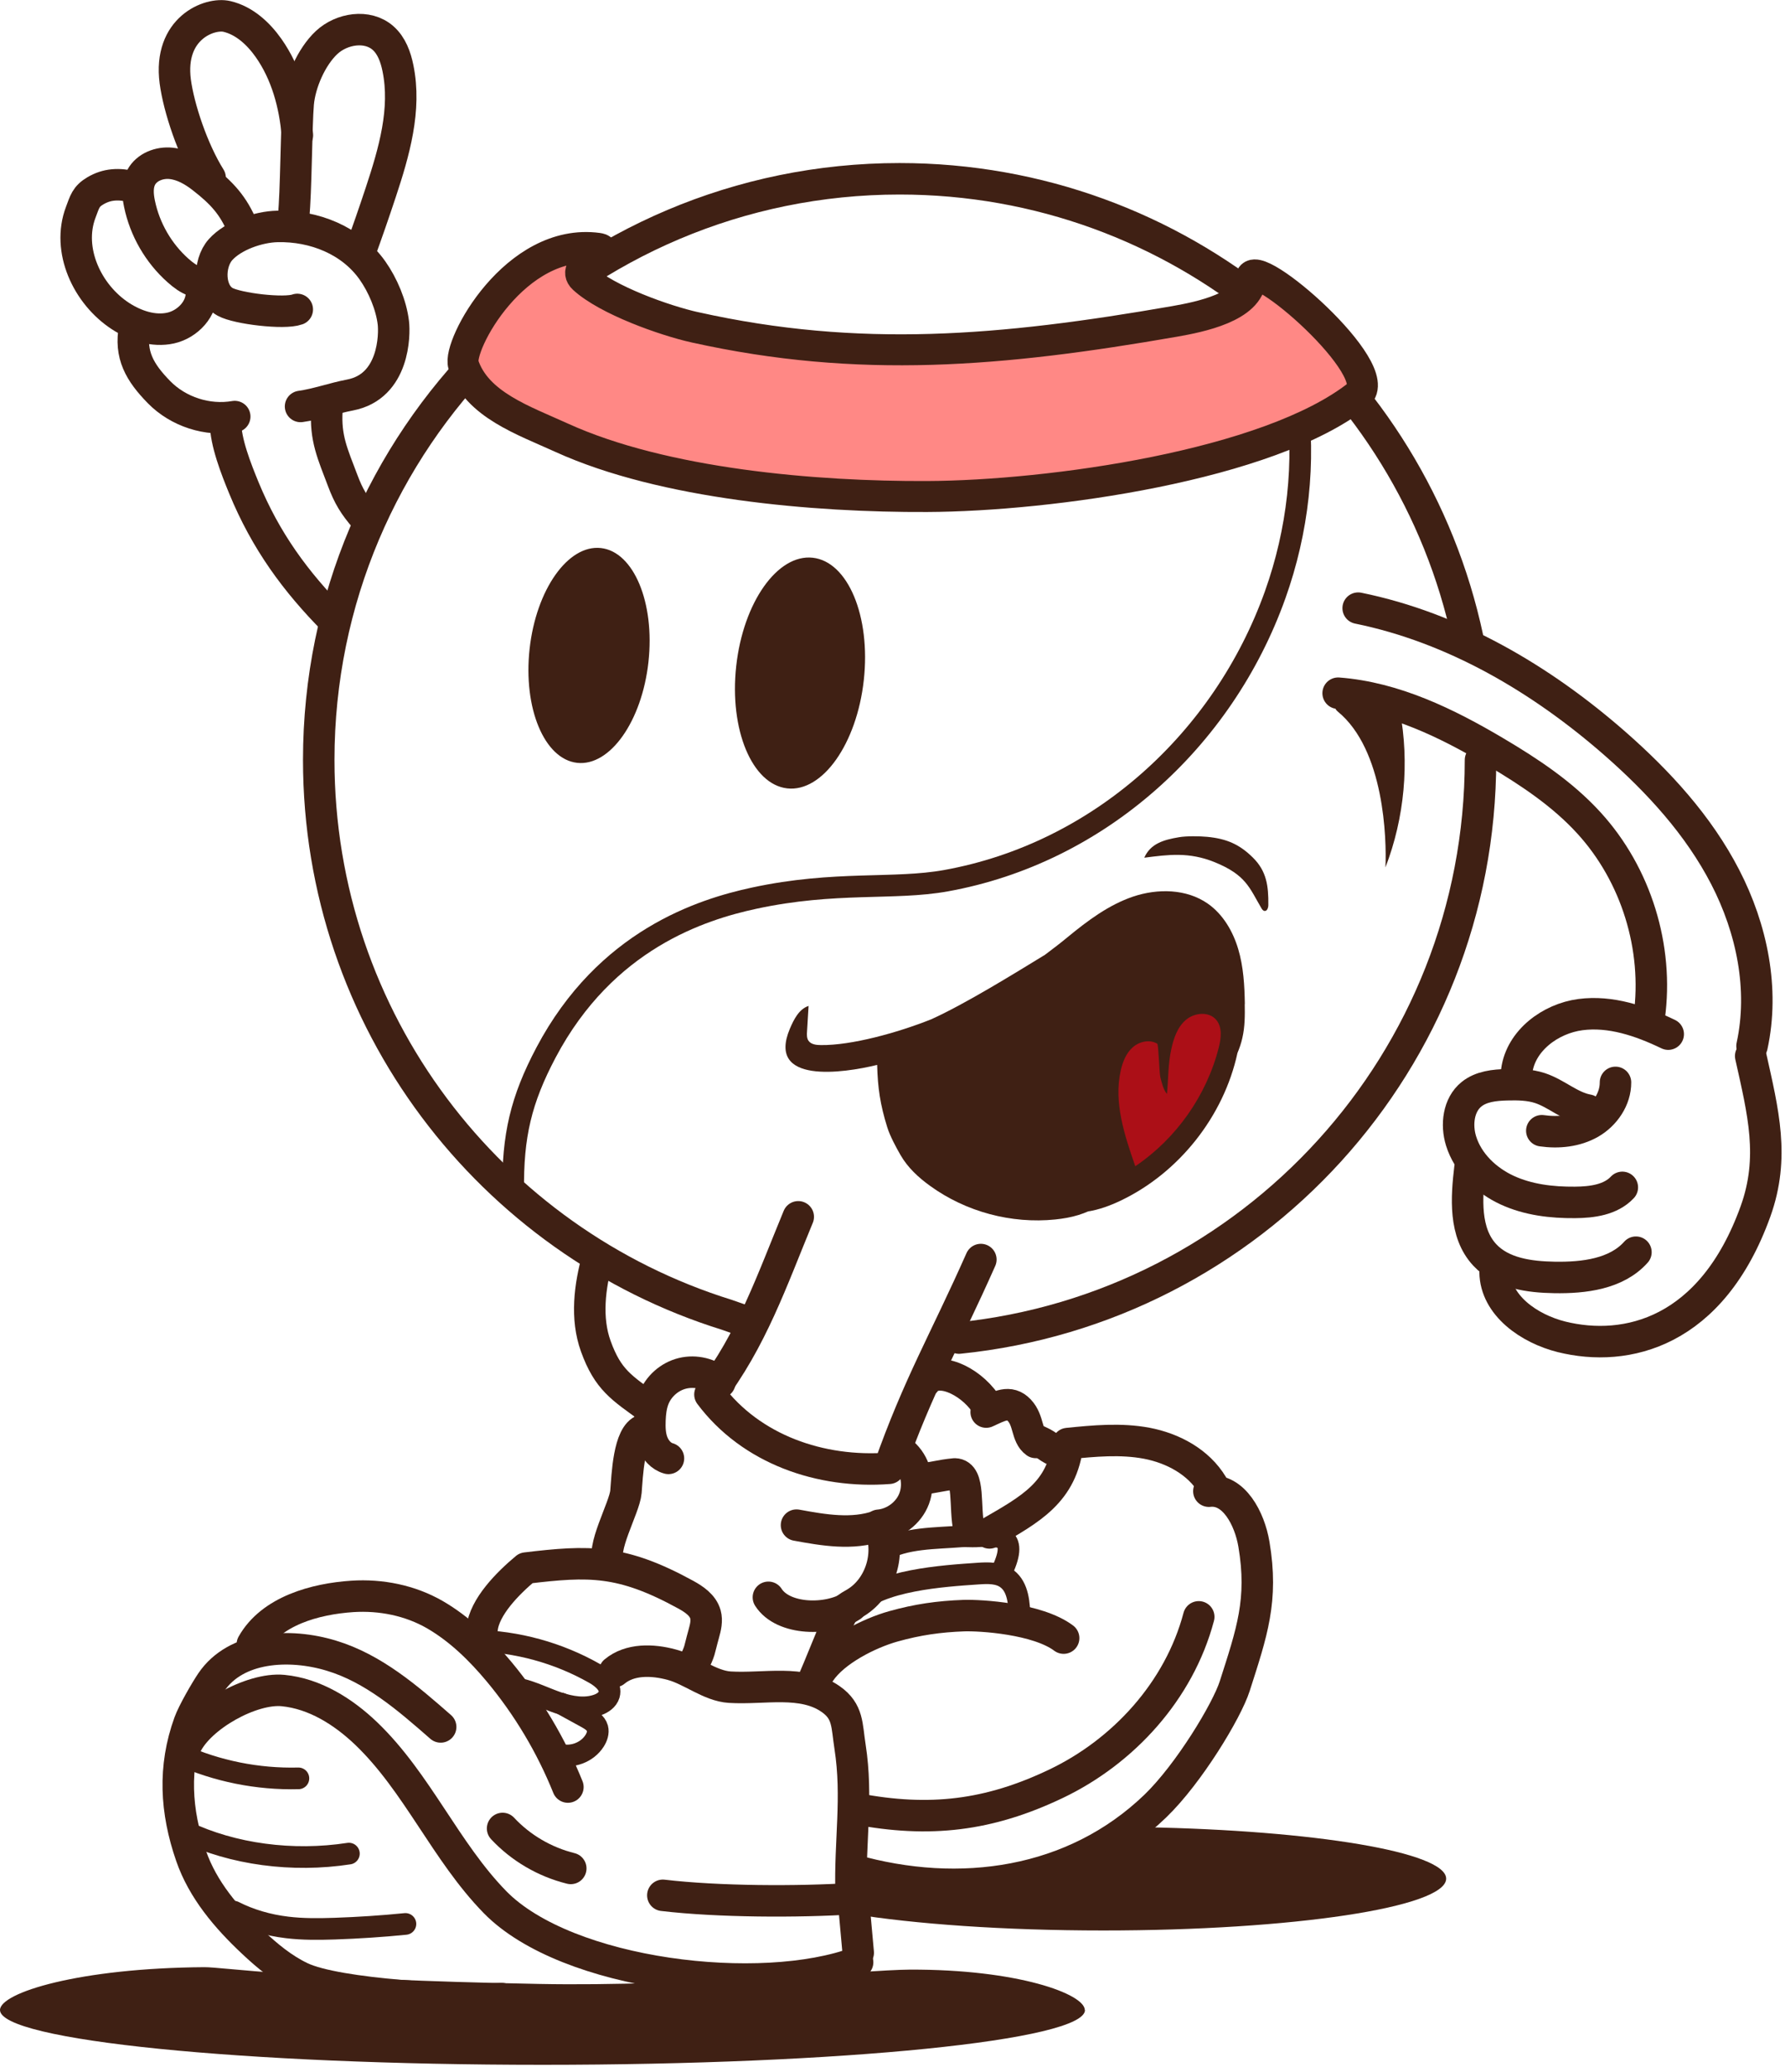
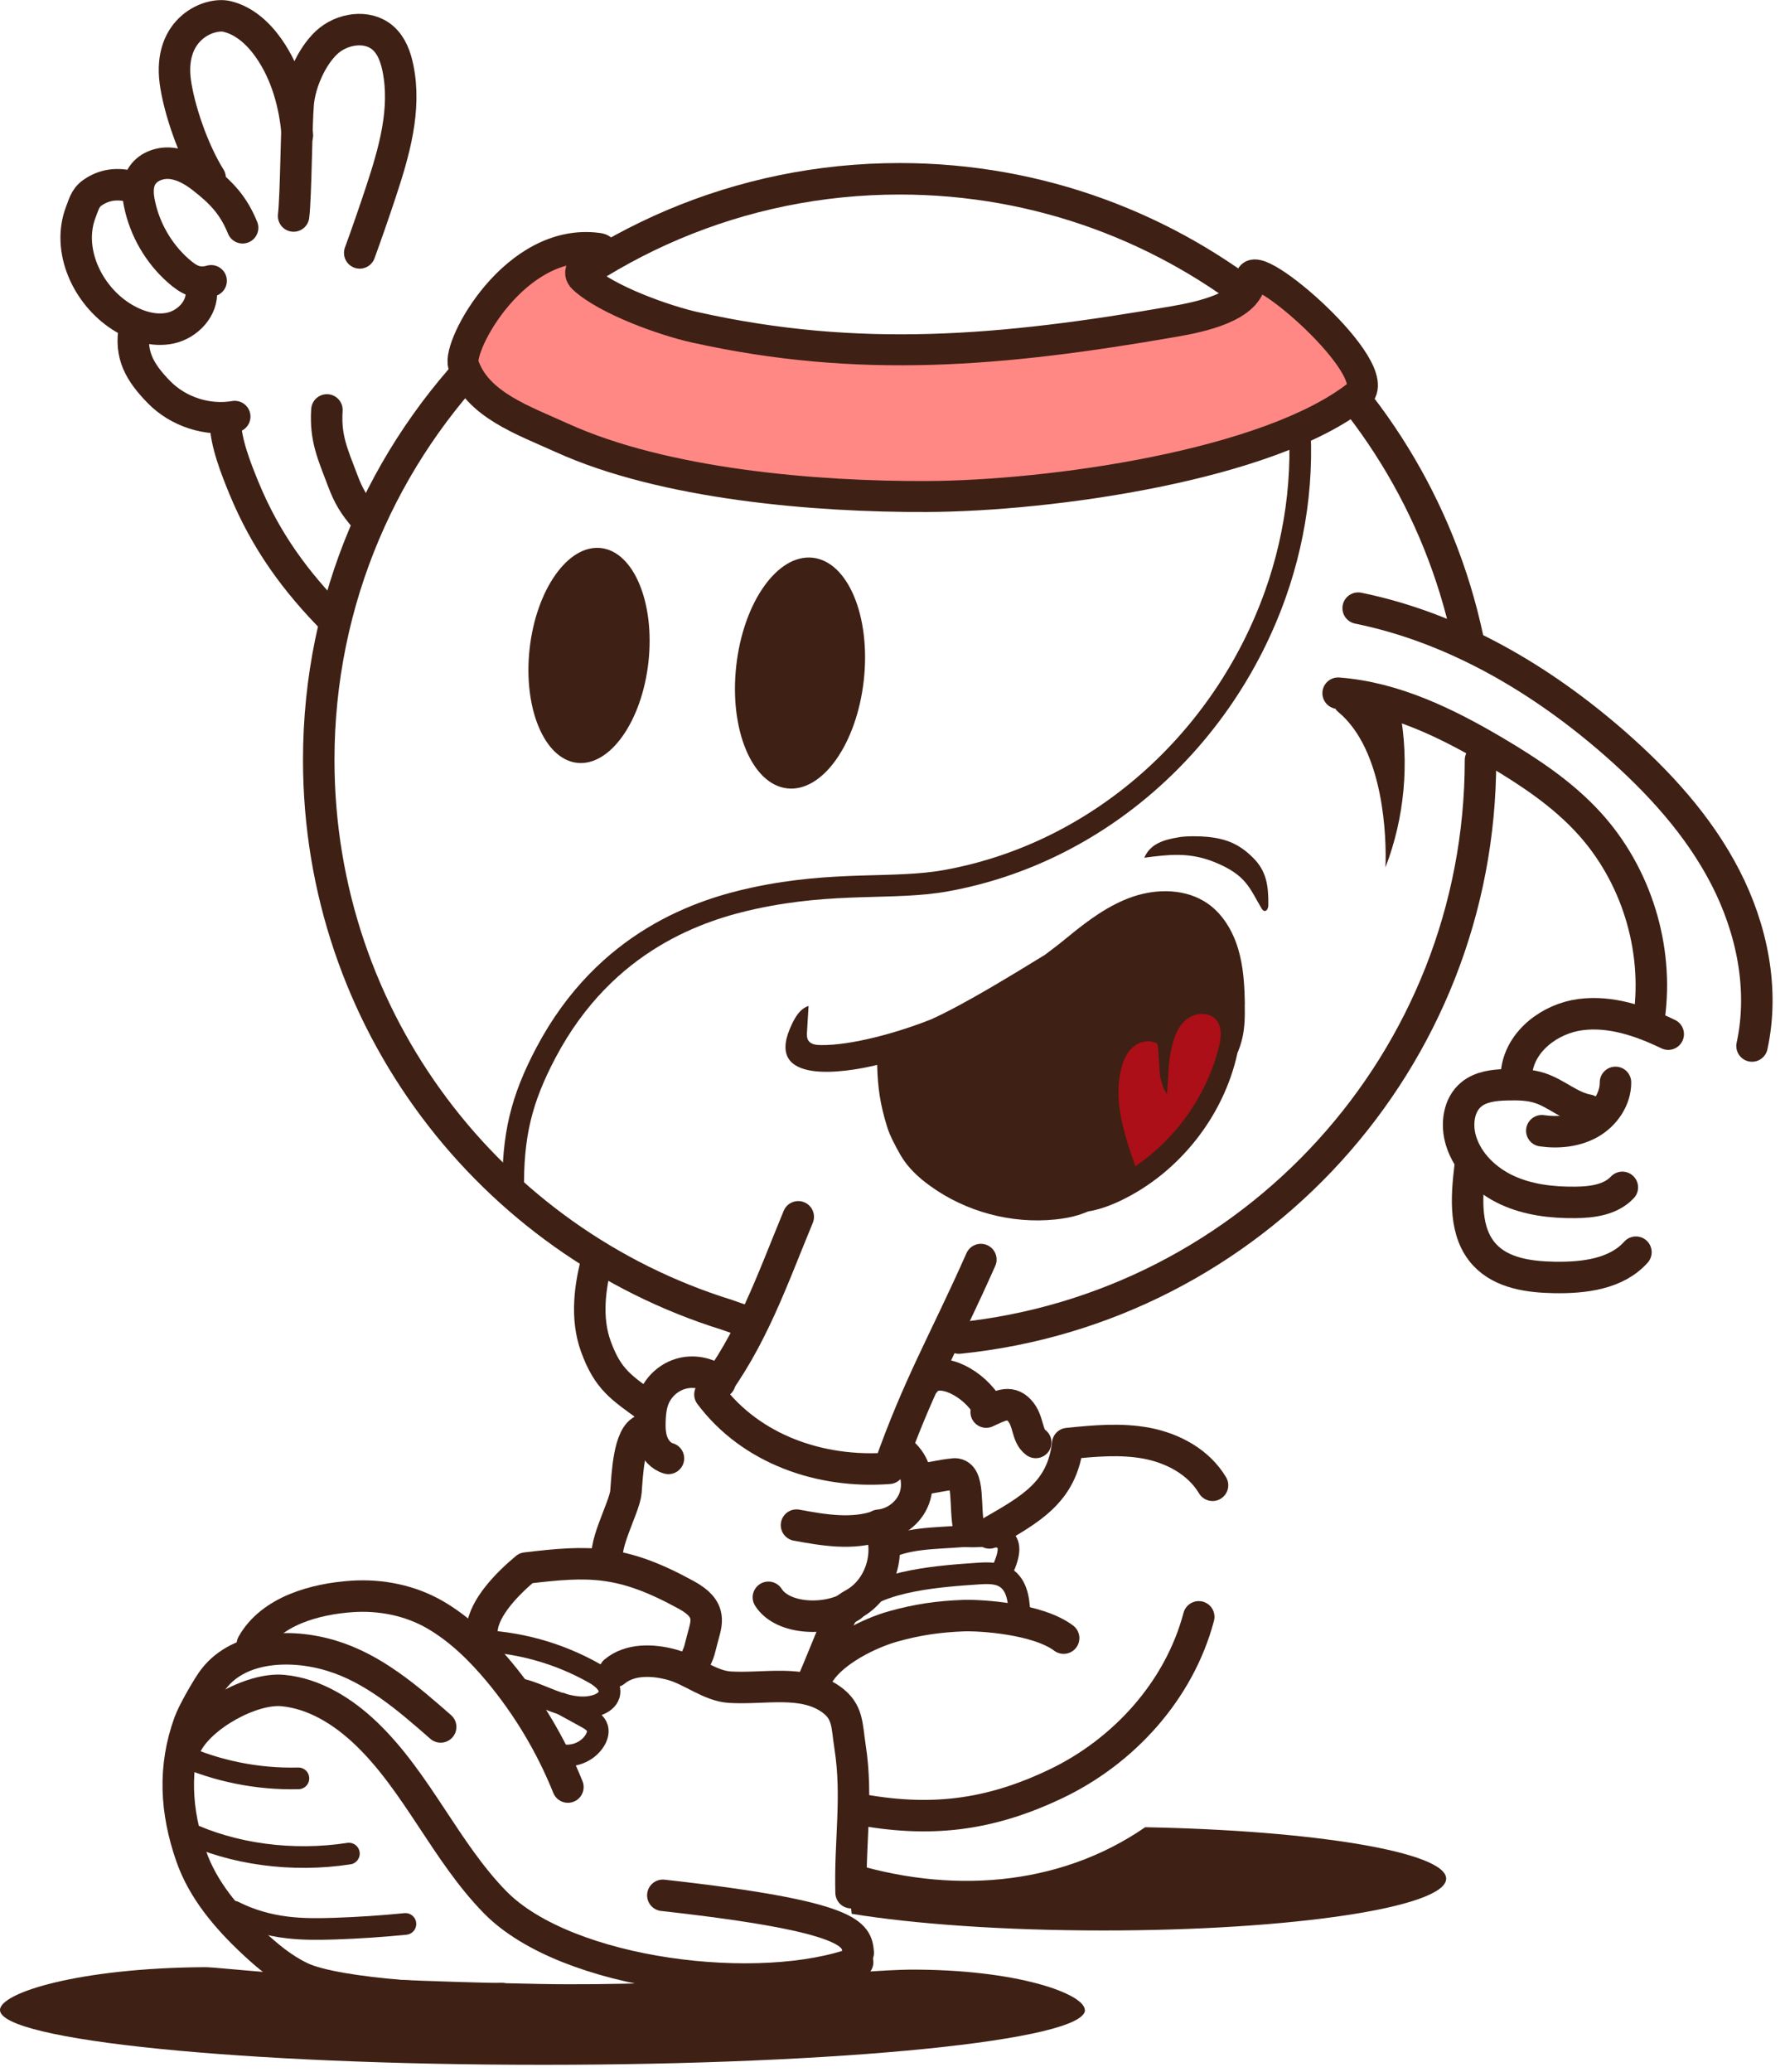
<svg xmlns="http://www.w3.org/2000/svg" width="131" height="152" viewBox="0 0 131 152" fill="none">
  <g id="Maskot_2 1" clip-path="url(#clip0_1761_290)">
    <g id="Lager_1">
      <g id="Group">
        <path id="Vector" d="M17.227 30.562C15.232 30.907 13.088 30.217 11.67 28.77C10.252 27.322 9.502 26.025 9.877 24.037" stroke="#3F2014" stroke-width="2.31" stroke-linecap="round" stroke-linejoin="round" />
        <path id="Vector_2" d="M9.81 13.717C8.685 13.44 7.845 13.507 7.005 13.995C6.292 14.415 6.217 14.805 5.925 15.577C4.882 18.33 6.39 21.607 8.865 23.205C9.945 23.902 11.273 24.345 12.525 24.067C13.777 23.79 14.887 22.62 14.775 21.337" stroke="#3F2014" stroke-width="2.31" stroke-linecap="round" stroke-linejoin="round" />
        <path id="Vector_3" d="M15.495 20.602C14.49 20.887 13.852 20.542 13.072 19.852C11.633 18.577 10.627 16.83 10.238 14.955C10.102 14.302 10.05 13.59 10.365 13.005C10.77 12.255 11.7 11.895 12.555 11.985C13.41 12.075 14.175 12.517 14.85 13.042C16.26 14.137 17.13 15.06 17.805 16.71" stroke="#3F2014" stroke-width="2.31" stroke-linecap="round" stroke-linejoin="round" />
        <path id="Vector_4" d="M15.42 13.042C14.145 11.002 13.125 7.942 12.862 5.977C12.352 2.062 15.39 0.907 16.657 1.207C17.925 1.507 18.952 2.452 19.702 3.51C21.015 5.37 21.637 7.65 21.825 9.922" stroke="#3F2014" stroke-width="2.31" stroke-linecap="round" stroke-linejoin="round" />
        <path id="Vector_5" d="M21.547 15.847C21.727 14.332 21.75 9.105 21.885 7.59C22.02 6.075 22.852 4.17 23.962 3.127C25.073 2.085 26.97 1.785 28.11 2.79C28.74 3.345 29.04 4.185 29.205 5.002C29.828 8.04 28.92 11.16 27.945 14.107C27.45 15.6 26.94 17.077 26.4 18.555" stroke="#3F2014" stroke-width="2.31" stroke-linecap="round" stroke-linejoin="round" />
-         <path id="Vector_6" d="M21.817 22.702C20.85 23.055 17.422 22.642 16.523 22.147C15.3 21.48 15.262 19.35 16.185 18.315C17.115 17.28 18.968 16.642 20.355 16.612C23.062 16.552 25.777 17.632 27.337 19.845C28.095 20.917 28.71 22.372 28.867 23.677C28.973 24.525 28.95 28.357 25.688 28.98C24.465 29.212 23.288 29.647 22.058 29.82" stroke="#3F2014" stroke-width="2.31" stroke-linecap="round" stroke-linejoin="round" />
        <path id="Vector_7" d="M41.01 128.707C41.977 128.985 43.095 128.565 43.635 127.717C43.807 127.447 43.928 127.11 43.845 126.795C43.733 126.397 43.343 126.165 42.983 125.97C42.383 125.64 41.775 125.31 41.175 124.98" stroke="#3F2014" stroke-width="1.59" stroke-linecap="round" stroke-linejoin="round" />
        <path id="Vector_8" d="M79.627 147.465C79.627 149.685 61.8 151.485 39.818 151.485C17.835 151.485 0 149.692 0 147.465C0 146.19 5.827 144.382 14.992 144.322C16.395 144.315 21.848 145.215 39.57 145.552C50.438 145.762 63.682 144.517 66.743 144.502C74.692 144.465 79.612 146.295 79.612 147.465H79.627Z" fill="#3F2014" />
        <path id="Vector_9" d="M92.438 22.695C94.132 24.3 94.808 26.692 95.138 29.002C95.835 33.907 95.25 38.97 93.585 43.635C89.76 54.337 80.61 62.595 69.427 64.612C65.625 65.302 61.282 64.612 55.343 65.895C51.517 66.72 44.46 68.925 40.072 77.22C38.242 80.685 37.612 83.325 37.665 87.375" stroke="#3F2014" stroke-width="1.59" stroke-miterlimit="10" />
        <path id="Vector_10" d="M107.715 46.822C103.612 27.562 86.505 13.117 66.022 13.117C42.48 13.117 23.392 32.205 23.392 55.747C23.392 74.88 36 91.072 53.355 96.465L54.847 96.99" stroke="#3F2014" stroke-width="2.31" stroke-linecap="round" stroke-linejoin="round" />
        <path id="Vector_11" d="M70.38 98.167C91.875 95.985 108.653 77.827 108.653 55.755" stroke="#3F2014" stroke-width="2.31" stroke-linecap="round" stroke-linejoin="round" />
        <path id="Vector_12" d="M98.205 50.857C102.345 51.172 106.192 53.055 109.762 55.17C112.245 56.64 114.675 58.252 116.617 60.382C120.075 64.17 121.732 69.525 121.035 74.61" stroke="#3F2014" stroke-width="2.31" stroke-linecap="round" stroke-linejoin="round" />
        <path id="Vector_13" d="M99.675 44.617C106.71 46.05 113.108 49.815 118.508 54.54C121.718 57.352 124.658 60.555 126.615 64.35C128.573 68.145 129.488 72.57 128.58 76.74" stroke="#3F2014" stroke-width="2.31" stroke-linecap="round" stroke-linejoin="round" />
        <path id="Vector_14" d="M122.43 75.87C120.42 74.902 118.2 74.145 115.987 74.437C113.775 74.73 111.615 76.342 111.315 78.555" stroke="#3F2014" stroke-width="2.31" stroke-linecap="round" stroke-linejoin="round" />
        <path id="Vector_15" d="M118.56 79.41C118.567 80.632 117.78 81.78 116.715 82.395C115.65 83.002 114.367 83.13 113.152 82.957" stroke="#3F2014" stroke-width="2.31" stroke-linecap="round" stroke-linejoin="round" />
        <path id="Vector_16" d="M116.535 81.442C115.26 81.218 114.247 80.235 113.025 79.83C112.252 79.575 111.42 79.56 110.602 79.582C109.687 79.605 108.705 79.703 107.992 80.28C107.025 81.06 106.86 82.522 107.227 83.707C107.73 85.328 109.065 86.603 110.61 87.315C112.155 88.028 113.887 88.23 115.582 88.215C116.835 88.207 118.207 88.028 119.062 87.112" stroke="#3F2014" stroke-width="2.31" stroke-linecap="round" stroke-linejoin="round" />
        <path id="Vector_17" d="M107.88 85.68C107.618 87.9 107.445 90.435 108.968 92.07C110.228 93.42 112.245 93.69 114.083 93.72C116.235 93.757 118.628 93.472 120.06 91.867" stroke="#3F2014" stroke-width="2.31" stroke-linecap="round" stroke-linejoin="round" />
-         <path id="Vector_18" d="M109.725 93.337C109.755 95.775 112.23 97.485 114.6 98.077C119.355 99.255 125.625 97.785 128.835 88.875C130.26 84.907 129.397 81.592 128.482 77.475" stroke="#3F2014" stroke-width="2.31" stroke-linecap="round" stroke-linejoin="round" />
        <path id="Vector_19" d="M101.677 63.638C103.08 60 103.447 55.972 102.735 52.133C102.577 51.285 96.93 51.18 98.183 52.208C101.602 55.013 101.767 61.545 101.677 63.638Z" fill="#3F2014" />
        <path id="Vector_20" d="M23.992 30.075C23.858 32.153 24.413 33.3 25.148 35.25C25.59 36.428 25.98 37.057 26.805 38.017" stroke="#3F2014" stroke-width="2.31" stroke-linecap="round" stroke-linejoin="round" />
        <path id="Vector_21" d="M16.552 30.99C16.545 32.43 17.34 34.432 17.887 35.767C19.508 39.712 21.712 42.69 24.517 45.525" stroke="#3F2014" stroke-width="2.31" stroke-linecap="round" stroke-linejoin="round" />
        <path id="Vector_22" d="M58.583 89.272C56.655 93.93 55.17 98.302 52.102 102.307C55.117 106.335 60.225 108.105 65.243 107.722C67.418 101.557 69.338 98.377 71.985 92.407" stroke="#3F2014" stroke-width="2.31" stroke-linecap="round" stroke-linejoin="round" />
        <path id="Vector_23" d="M52.83 101.422C52.095 100.777 51.038 100.522 50.085 100.755C49.133 100.987 48.322 101.707 47.97 102.622C47.782 103.11 47.722 103.642 47.7 104.167C47.678 104.73 47.693 105.315 47.895 105.84C48.097 106.365 48.51 106.845 49.057 106.995" stroke="#3F2014" stroke-width="2.31" stroke-linecap="round" stroke-linejoin="round" />
        <path id="Vector_24" d="M47.258 104.895C46.133 105.247 46.035 108.27 45.938 109.447C45.84 110.625 44.025 113.722 44.715 114.675" stroke="#3F2014" stroke-width="2.31" stroke-linecap="round" stroke-linejoin="round" />
        <path id="Vector_25" d="M59.595 123.487C60.12 122.362 61.02 119.985 61.553 118.86C61.672 118.605 61.792 118.342 61.987 118.14C62.22 117.892 62.535 117.742 62.82 117.57C64.657 116.437 65.422 113.85 64.5 111.9C65.64 111.802 66.698 111.007 67.095 109.935C67.493 108.862 67.222 107.565 66.412 106.747" stroke="#3F2014" stroke-width="2.31" stroke-linecap="round" stroke-linejoin="round" />
        <path id="Vector_26" d="M58.455 111.892C60.45 112.26 62.557 112.62 64.478 111.945" stroke="#3F2014" stroke-width="2.31" stroke-linecap="round" stroke-linejoin="round" />
        <path id="Vector_27" d="M56.392 117.187C57.472 118.882 60.795 118.927 62.483 117.832" stroke="#3F2014" stroke-width="2.31" stroke-linecap="round" stroke-linejoin="round" />
        <path id="Vector_28" d="M35.377 119.512C35.542 117.9 37.26 116.16 38.602 115.042C43.23 114.487 45.6 114.405 50.325 116.992C50.94 117.33 51.585 117.765 51.772 118.44C51.9 118.897 51.78 119.392 51.652 119.85C51.255 121.267 51.457 120.93 50.82 122.257" stroke="#3F2014" stroke-width="2.31" stroke-linecap="round" stroke-linejoin="round" />
        <path id="Vector_29" d="M41.678 131.107C40.447 128.047 38.737 125.182 36.623 122.64C35.273 121.02 33.742 119.52 31.92 118.462C30.098 117.412 27.96 116.985 25.86 117.12C23.13 117.3 19.898 118.185 18.517 120.637" stroke="#3F2014" stroke-width="2.31" stroke-linecap="round" stroke-linejoin="round" />
        <path id="Vector_30" d="M32.34 126.697C29.918 124.575 27.405 122.4 24.323 121.47C21.247 120.532 17.31 120.75 15.51 123.412C15.075 124.057 14.152 125.655 13.89 126.39C12.705 129.66 12.885 132.877 14.025 136.162C14.88 138.637 16.635 140.7 18.547 142.492C19.613 143.497 20.753 144.442 22.073 145.072C24.765 146.362 33.833 146.805 36.81 146.625" stroke="#3F2014" stroke-width="2.31" stroke-linecap="round" stroke-linejoin="round" />
        <path id="Vector_31" d="M13.658 128.04C14.655 125.932 18.457 123.802 20.775 124.027C23.093 124.252 25.185 125.565 26.872 127.177C30.63 130.777 32.693 135.832 36.33 139.552C41.602 144.937 55.883 146.602 62.94 143.962" stroke="#3F2014" stroke-width="2.31" stroke-linecap="round" stroke-linejoin="round" />
-         <path id="Vector_32" d="M36.885 134.145C38.22 135.577 39.983 136.605 41.888 137.077" stroke="#3F2014" stroke-width="2.31" stroke-linecap="round" stroke-linejoin="round" />
-         <path id="Vector_33" d="M48.645 139.05C52.703 139.53 58.553 139.552 62.625 139.29C62.745 140.617 62.865 141.937 62.985 143.265" stroke="#3F2014" stroke-width="2.31" stroke-linecap="round" stroke-linejoin="round" />
+         <path id="Vector_33" d="M48.645 139.05C62.745 140.617 62.865 141.937 62.985 143.265" stroke="#3F2014" stroke-width="2.31" stroke-linecap="round" stroke-linejoin="round" />
        <path id="Vector_34" d="M45.105 122.632C46.23 121.695 47.888 121.747 49.297 122.13C50.715 122.505 52.095 123.69 53.557 123.78C56.078 123.937 58.898 123.202 60.968 124.657C62.265 125.565 62.138 126.585 62.385 128.152C62.962 131.857 62.355 135.105 62.46 138.855" stroke="#3F2014" stroke-width="2.31" stroke-linecap="round" stroke-linejoin="round" />
        <path id="Vector_35" d="M34.882 120.367C37.942 120.427 40.98 121.26 43.642 122.775C44.235 123.112 44.895 123.682 44.7 124.335C44.587 124.71 44.22 124.957 43.852 125.085C42.922 125.415 41.88 125.235 40.95 124.92C40.012 124.597 39.12 124.147 38.16 123.915" stroke="#3F2014" stroke-width="1.59" stroke-linecap="round" stroke-linejoin="round" />
        <path id="Vector_36" d="M83.978 62.925C84.435 61.89 85.403 61.612 86.513 61.425C87.06 61.327 88.043 61.342 88.597 61.395C90.007 61.53 90.96 61.935 91.957 62.925C92.955 63.915 93.097 64.995 93.082 66.397C93.082 66.592 92.993 66.855 92.805 66.832C92.692 66.817 92.618 66.712 92.565 66.615C91.695 65.137 91.448 64.192 89.145 63.255C87.263 62.49 85.748 62.7 83.985 62.925H83.978Z" fill="#3F2014" />
        <path id="Vector_37" d="M91.358 73.665C91.335 72.3 91.26 70.927 90.87 69.622C90.48 68.317 89.752 67.072 88.635 66.292C87.075 65.205 84.968 65.175 83.168 65.775C81.368 66.382 79.815 67.552 78.353 68.752C77.895 69.135 77.31 69.585 76.688 70.05C74.385 71.46 70.785 73.68 68.34 74.782C65.858 75.772 62.475 76.702 60.248 76.672C59.91 76.672 59.513 76.627 59.325 76.342C59.205 76.155 59.212 75.907 59.227 75.682C59.265 75.052 59.303 74.43 59.34 73.8C58.635 74.032 58.26 74.79 57.968 75.472C56.25 79.552 61.86 78.742 64.373 78.127C64.418 79.807 64.59 81.015 65.115 82.702C65.31 83.332 65.76 84.172 66.09 84.742C66.615 85.657 67.41 86.392 68.265 87.007C70.89 88.905 74.22 89.797 77.445 89.467C78.022 89.407 78.6 89.31 79.155 89.137C79.395 89.062 79.635 88.972 79.86 88.875C80.67 88.747 81.457 88.455 82.207 88.102C86.498 86.07 89.805 81.922 90.817 77.25C90.968 76.89 91.095 76.522 91.177 76.14C91.365 75.33 91.365 74.49 91.35 73.657L91.358 73.665Z" fill="#3F2014" />
        <path id="Vector_38" d="M84.938 76.575C84.382 76.237 83.625 76.402 83.138 76.83C82.65 77.257 82.395 77.895 82.252 78.532C81.72 80.872 82.53 83.295 83.317 85.56C86.325 83.535 88.552 80.37 89.445 76.852C89.618 76.17 89.715 75.36 89.257 74.82C88.725 74.19 87.668 74.287 87.037 74.82C86.407 75.352 86.13 76.185 85.957 76.987C85.718 78.082 85.748 79.162 85.642 80.257C85.373 79.935 85.26 79.432 85.155 79.02C85.08 78.712 85.028 76.635 84.93 76.582L84.938 76.575Z" fill="#AC0F17" />
        <path id="Vector_39" d="M17.16 140.25C18.323 140.842 19.665 141.24 21.067 141.405C22.223 141.547 23.4 141.532 24.57 141.495C26.302 141.435 28.035 141.322 29.753 141.15" stroke="#3F2014" stroke-width="1.59" stroke-linecap="round" stroke-linejoin="round" />
        <path id="Vector_40" d="M13.62 134.385C17.093 136.042 21.465 136.627 25.605 135.99" stroke="#3F2014" stroke-width="1.59" stroke-linecap="round" stroke-linejoin="round" />
        <path id="Vector_41" d="M13.193 128.715C15.915 129.945 18.915 130.545 21.9 130.47" stroke="#3F2014" stroke-width="1.59" stroke-linecap="round" stroke-linejoin="round" />
        <path id="Vector_42" d="M62.745 117.832C64.515 115.92 69.225 115.62 71.775 115.447C72.51 115.395 73.32 115.372 73.912 115.83C74.722 116.445 74.805 117.645 74.82 118.687" stroke="#3F2014" stroke-width="1.59" stroke-linecap="round" stroke-linejoin="round" />
        <path id="Vector_43" d="M64.785 113.79C66.345 112.807 68.722 112.867 70.545 112.717C70.845 112.695 71.332 112.732 71.632 112.717C72.998 112.65 74.775 112.41 73.665 114.975" stroke="#3F2014" stroke-width="1.59" stroke-linecap="round" stroke-linejoin="round" />
        <path id="Vector_44" d="M67.537 108.51C68.64 108.405 68.963 108.24 70.073 108.135C71.213 108.165 70.748 110.55 71.123 112.222" stroke="#3F2014" stroke-width="2.31" stroke-linecap="round" stroke-linejoin="round" />
        <path id="Vector_45" d="M43.86 92.272C43.275 94.388 42.983 96.705 43.725 98.767C44.617 101.235 45.608 101.805 47.685 103.312" stroke="#3F2014" stroke-width="2.31" stroke-linecap="round" stroke-linejoin="round" />
        <path id="Vector_46" d="M67.905 101.362C68.76 100.207 71.13 101.227 72.315 102.945" stroke="#3F2014" stroke-width="2.31" stroke-linecap="round" stroke-linejoin="round" />
        <path id="Vector_47" d="M72.375 103.597C73.32 103.17 74.078 102.697 74.805 103.462C75.532 104.227 75.315 105.322 76.013 105.825" stroke="#3F2014" stroke-width="2.31" stroke-linecap="round" stroke-linejoin="round" />
-         <path id="Vector_48" d="M75.772 105.54C77.235 106.125 76.53 106.08 77.993 106.665" stroke="#3F2014" stroke-width="2.31" stroke-linecap="round" stroke-linejoin="round" />
        <path id="Vector_49" d="M72.615 112.462C75.645 110.715 77.955 109.485 78.36 105.907C80.295 105.712 82.252 105.525 84.165 105.885C86.078 106.252 87.96 107.25 88.987 108.967" stroke="#3F2014" stroke-width="2.31" stroke-linecap="round" stroke-linejoin="round" />
        <path id="Vector_50" d="M62.858 132.705C68.205 133.725 72.562 133.222 77.498 130.867C82.433 128.512 86.535 124.057 87.975 118.62" stroke="#3F2014" stroke-width="2.31" stroke-linecap="round" stroke-linejoin="round" />
-         <path id="Vector_51" d="M88.718 109.402C90.547 109.192 91.71 111.412 92.025 113.295C92.715 117.397 91.875 119.767 90.615 123.705C90.037 125.512 87.248 130.132 84.78 132.51C78.825 138.232 70.448 139.425 62.572 137.182" stroke="#3F2014" stroke-width="2.31" stroke-linecap="round" stroke-linejoin="round" />
        <path id="Vector_52" d="M60.195 122.647C61.245 121.087 63.795 119.812 65.565 119.317C67.335 118.822 68.902 118.597 70.74 118.53C71.955 118.492 76.14 118.74 78.06 120.18" stroke="#3F2014" stroke-width="2.31" stroke-linecap="round" stroke-linejoin="round" />
        <path id="Vector_53" d="M62.505 140.407C67.103 141.157 73.673 141.63 80.97 141.63C94.868 141.63 106.133 139.927 106.133 137.827C106.133 135.885 96.488 134.287 84.045 134.055C77.663 138.45 69.593 138.982 62.055 136.552" fill="#3F2014" />
        <path id="Vector_54" d="M47.589 48.568C48.07 44.216 46.507 40.473 44.098 40.207C41.69 39.941 39.348 43.253 38.867 47.605C38.387 51.957 39.95 55.7 42.358 55.966C44.767 56.232 47.109 52.92 47.589 48.568Z" fill="#3F2014" />
        <path id="Vector_55" d="M63.394 49.896C63.91 45.223 62.232 41.203 59.647 40.918C57.061 40.633 54.547 44.189 54.031 48.862C53.515 53.535 55.193 57.555 57.779 57.84C60.364 58.126 62.878 54.569 63.394 49.896Z" fill="#3F2014" />
        <path id="Vector_56" d="M51.008 24.015C63.038 26.692 73.5 25.792 86.205 23.58C88.05 23.257 91.688 22.53 91.8 20.43C91.905 18.562 101.88 27.232 99.668 28.98C93.105 34.162 77.047 36.39 68.04 36.427C59.82 36.465 48.705 35.52 41.22 32.115C38.422 30.84 34.987 29.685 34.013 26.767C33.547 25.365 37.815 17.4 43.875 18.217C45.112 18.382 41.76 19.455 42.825 20.43C44.557 22.02 48.78 23.52 51 24.015H51.008Z" fill="#FF8885" stroke="#3F2014" stroke-width="2.272" stroke-miterlimit="10" />
      </g>
    </g>
  </g>
  <defs>
    <clipPath id="clip0_1761_290">
      <rect width="130.74" height="151.493" fill="white" />
    </clipPath>
  </defs>
</svg>